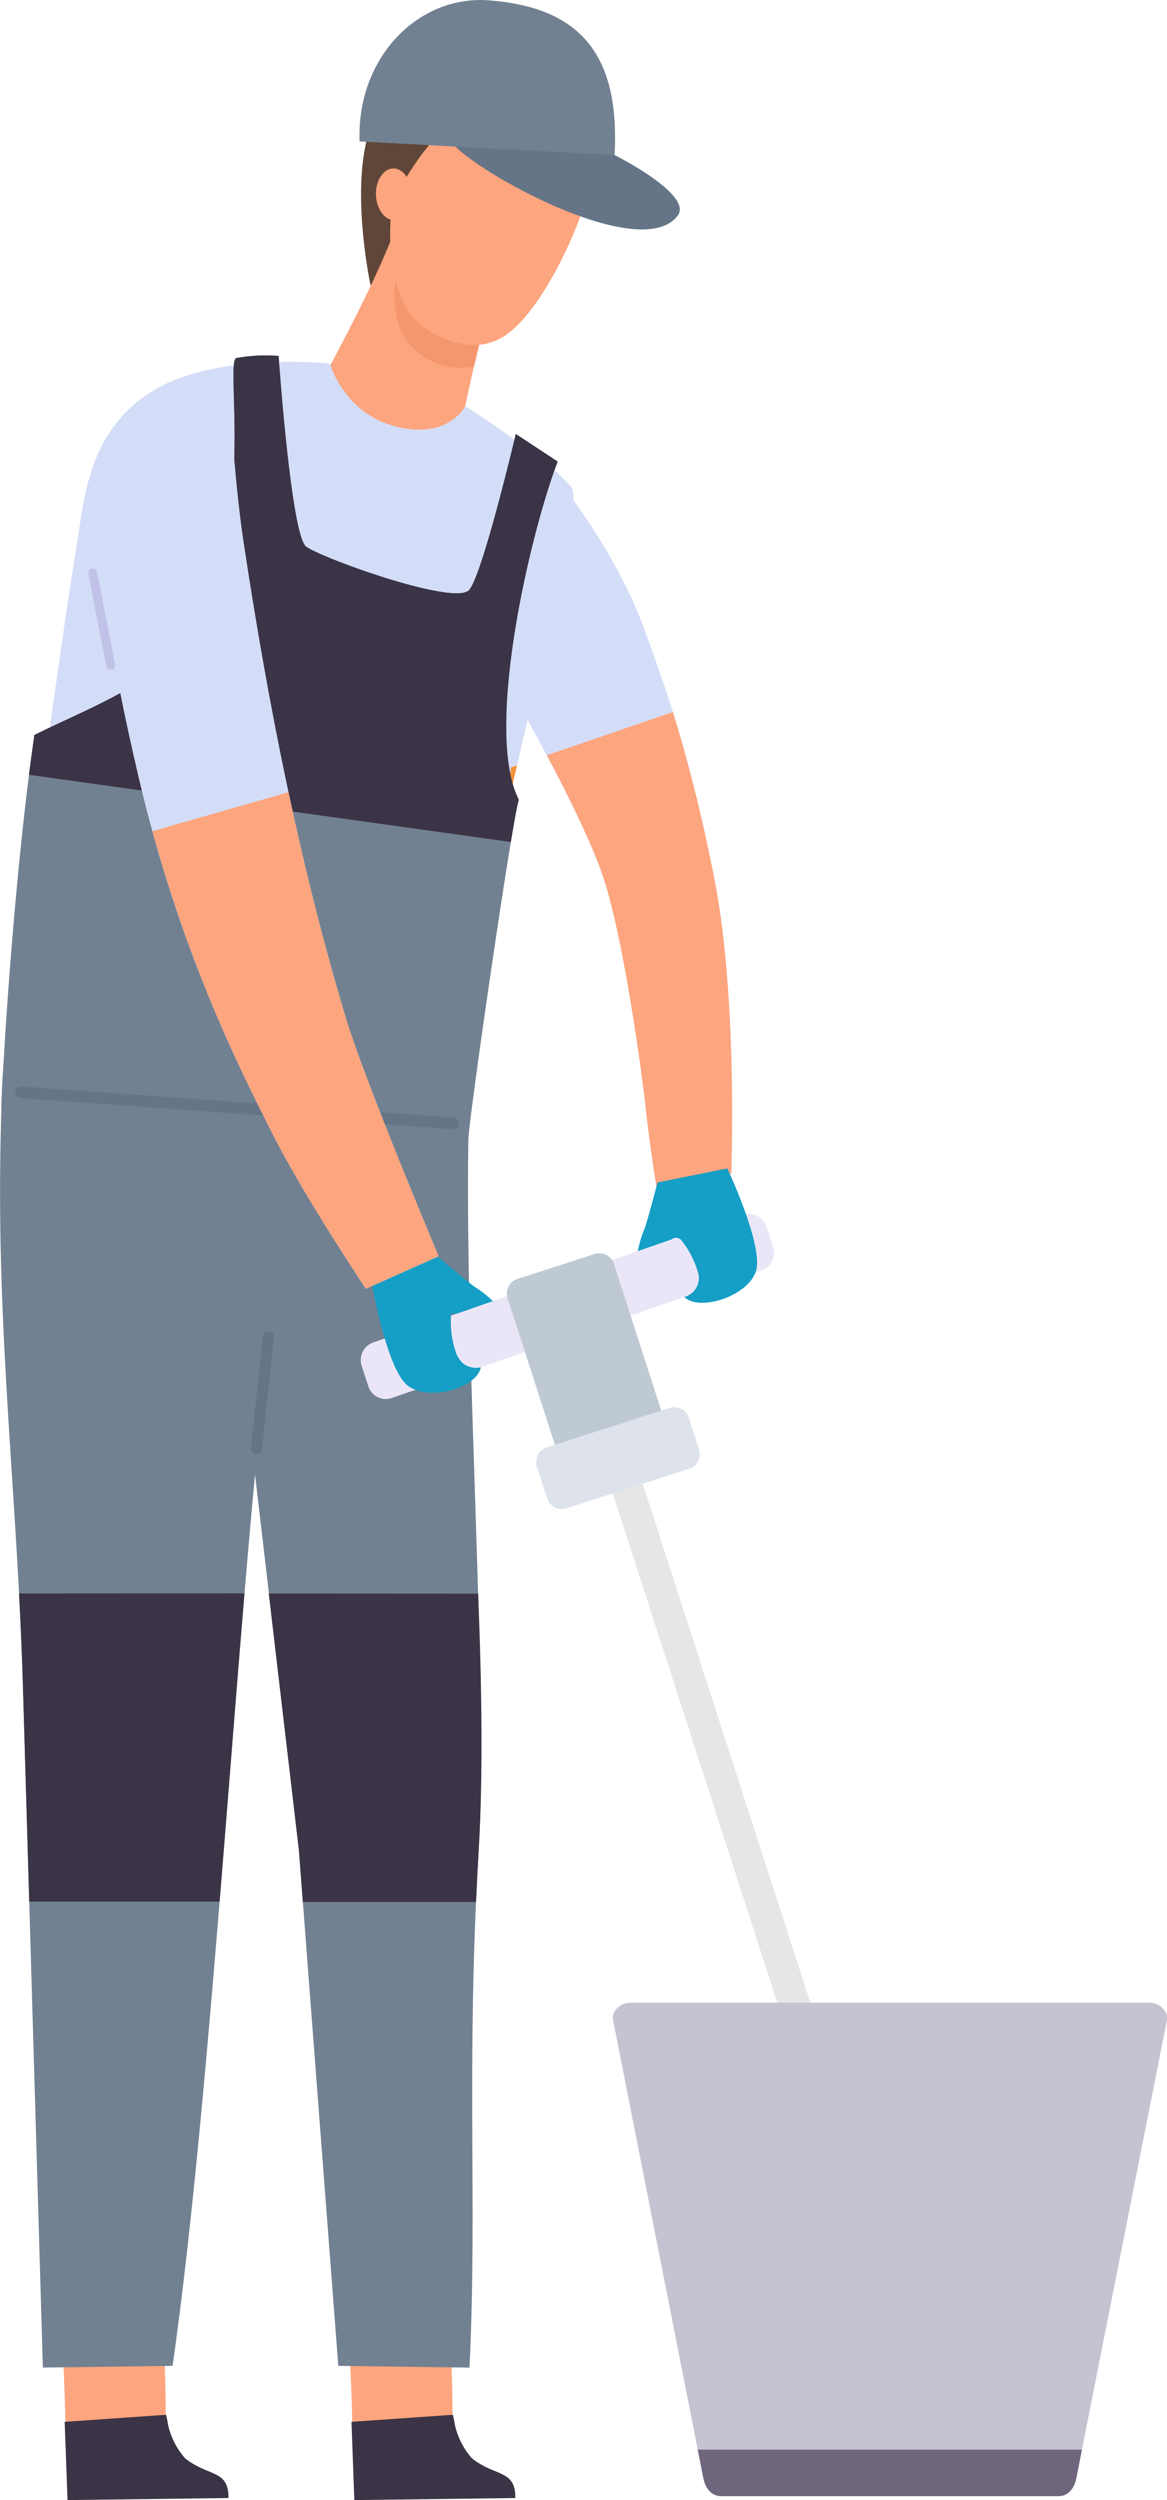
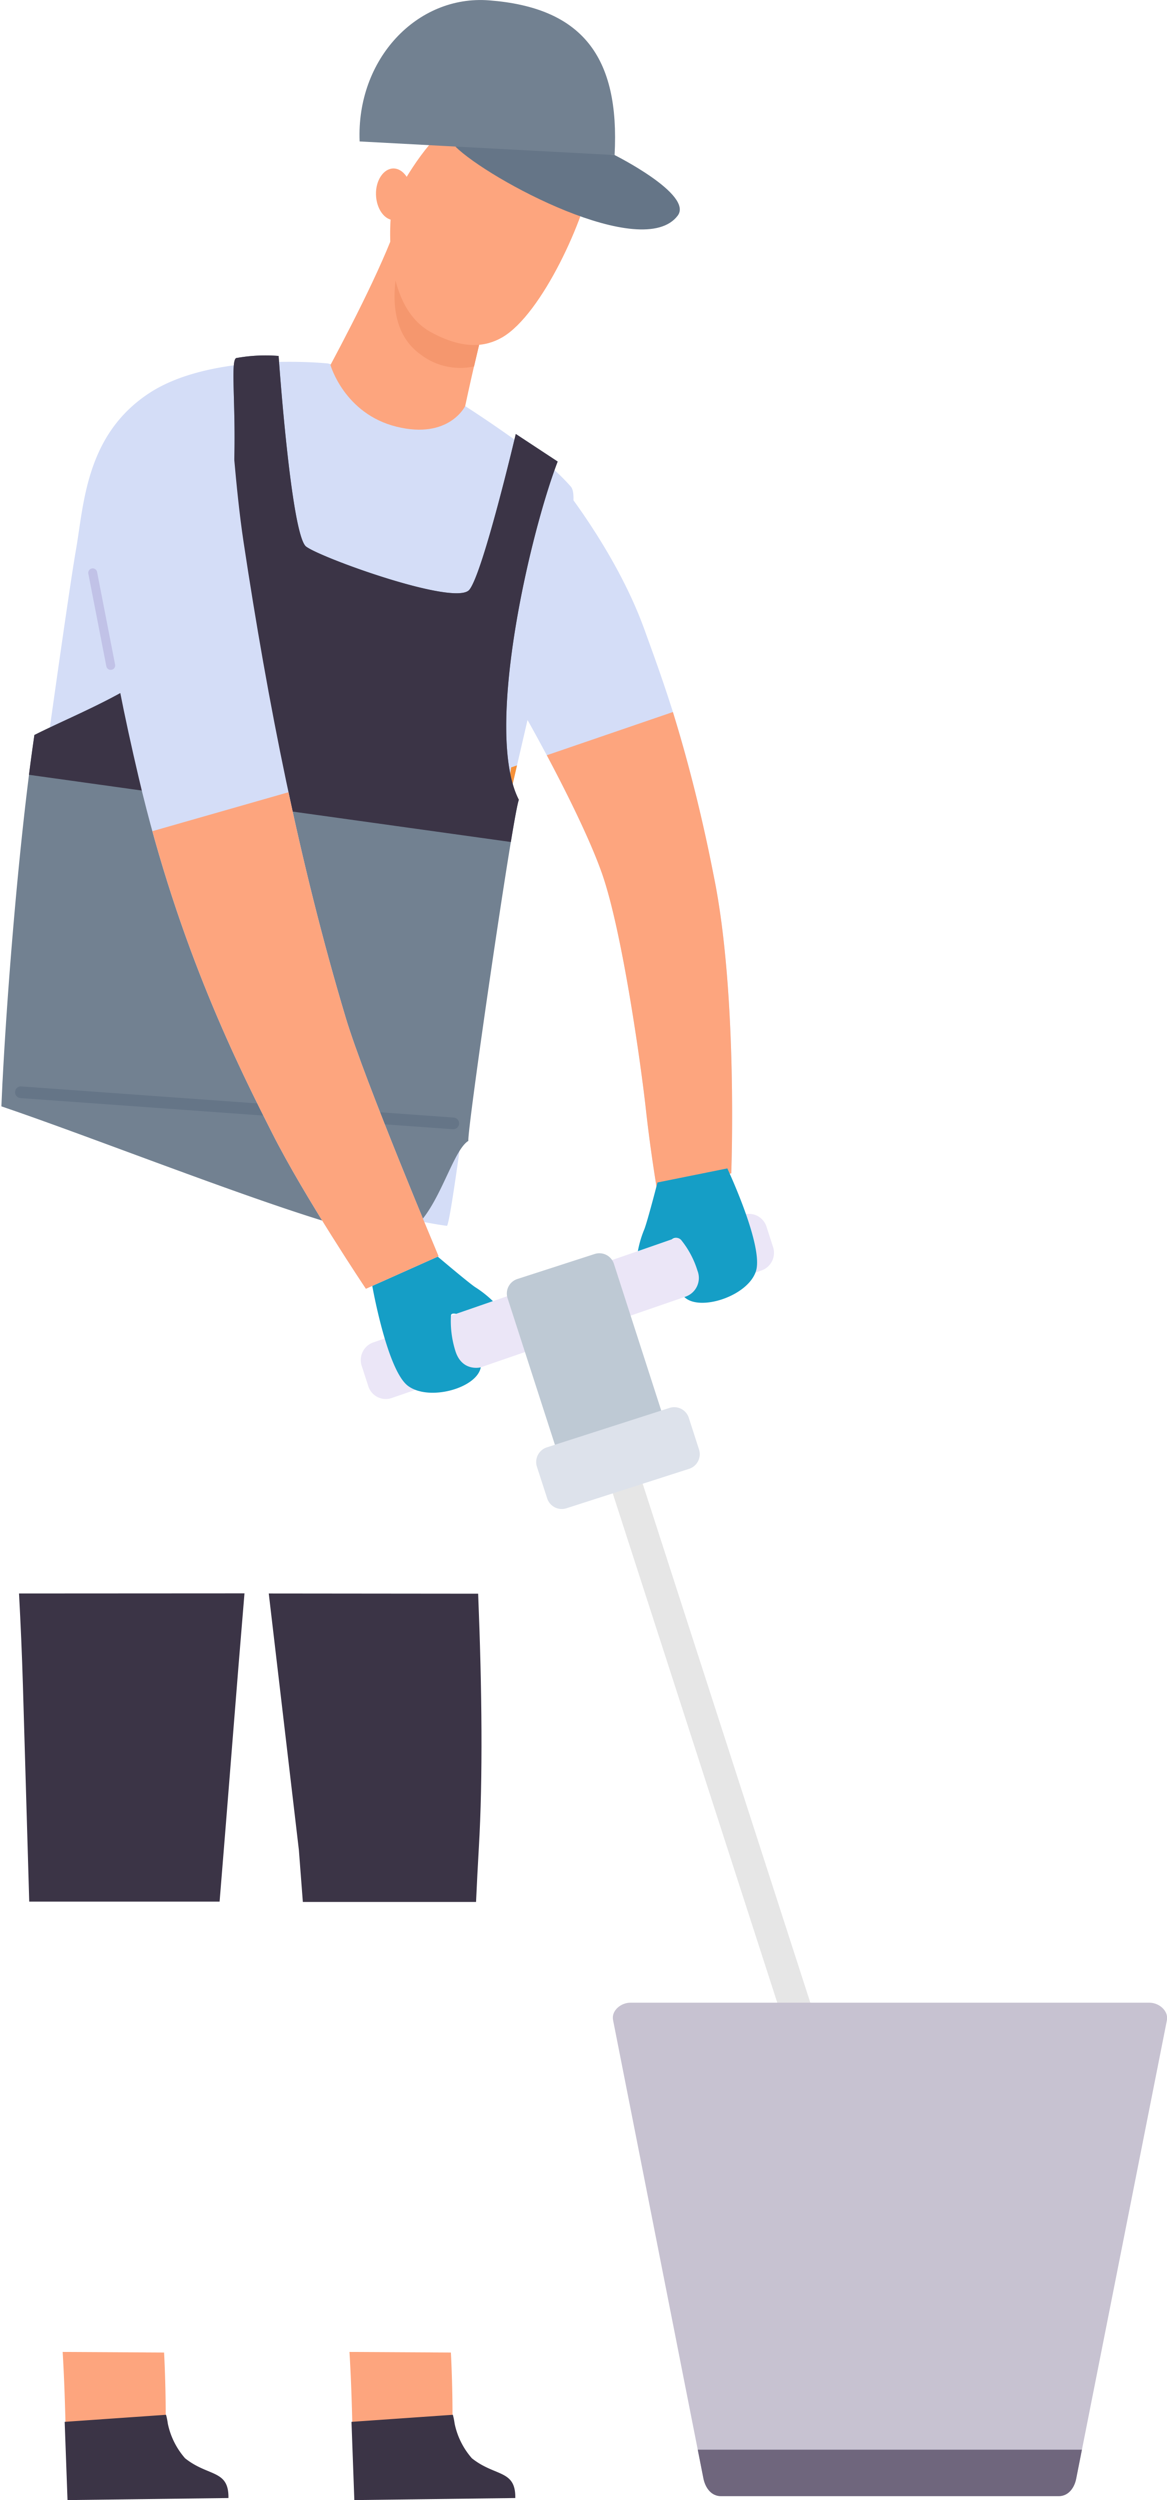
<svg xmlns="http://www.w3.org/2000/svg" viewBox="0 0 266.35 570.33">
  <defs>
    <style>.cls-1{fill:#d4ddf7;}.cls-1,.cls-10,.cls-11,.cls-13,.cls-14,.cls-15,.cls-16,.cls-2,.cls-3,.cls-4,.cls-5,.cls-6,.cls-7,.cls-9{fill-rule:evenodd;}.cls-2{fill:#fda57e;}.cls-3{fill:#f69139;}.cls-4{fill:#604638;}.cls-5{fill:#f5976e;}.cls-6{fill:#3b3446;}.cls-7{fill:#728191;}.cls-8,.cls-9{fill:#657587;}.cls-10{fill:#ebe6f7;}.cls-11{fill:#bec9d4;}.cls-12{fill:#e6e6e6;}.cls-13{fill:#dde2eb;}.cls-14{fill:#c7c2d1;}.cls-15{fill:#6f667d;}.cls-16{fill:#159ec6;}.cls-17{fill:#c1c2e7;}</style>
  </defs>
  <g id="レイヤー_2" data-name="レイヤー 2">
    <g id="_1" data-name="1">
      <path class="cls-1" d="M114.85,188.19l5.55-23.94s12.31,21.68,17,35,8.95,44.16,10,53.7,2.43,17.69,2.43,17.69l17.07-3s1.55-40.8-4-67.85-9.36-38.5-15.95-56.54-19.78-34-19.78-34l-17.34,47.87Z" />
      <path class="cls-2" d="M137.4,199.28c4.68,13.36,8.95,44.16,10,53.7s2.43,17.69,2.43,17.69l17.07-3s1.55-40.8-4-67.85a359.38,359.38,0,0,0-9.32-37.39l-28.78,9.86C128.8,179.81,134.53,191.11,137.4,199.28Z" />
      <polygon class="cls-3" points="118 174.6 112.93 176.34 114.85 188.19 118 174.6" />
-       <path class="cls-4" d="M84.58,65.11S79.34,41,85.13,27.59c15.53-35.86,54.77-15.4,53.22,1.05-.69,7.42.68,11.7-3.27,11.45s-15-8.19-22.81-7.68S97.1,36,96,38.71s-1.64,13.71-2.74,15.78S84.58,65.11,84.58,65.11Z" />
      <path class="cls-1" d="M74.89,82.92s-26.19-2.8-40.78,6.73-14.95,25.44-16.79,35.86C15.08,138.32,3.63,220.75.5,247.52c27.39,10.63,78.64,29,101.5,32.13,1.64-.91,15.72-120.84,19.14-131.36,1.72-5.3,12.41-33.61,9.13-37.3a46.45,46.45,0,0,0-6.72-6.23c-9.75-7.31-17.39-12.12-17.39-12.12C95.23,89.48,85.82,86.09,74.89,82.92Z" />
      <path class="cls-2" d="M92,46.84c-2.63,9.51-10.48,25-16.58,36.43,0,0,3.17,11.15,15.12,14.08s15.63-4.71,15.63-4.71,4-18.87,5.6-22.39S92,46.84,92,46.84Z" />
      <path class="cls-5" d="M108.2,83.59c1.29-5.58,2.74-11.59,3.56-13.34.44-1-.87-3.18-3-5.88L91.86,57.15s-6.09,16.32,4.06,23.66A14.88,14.88,0,0,0,108.2,83.59Z" />
      <path class="cls-2" d="M89.38,47.41s-3,21.86,9,28.38c7.33,4,12.45,3.37,16.23,1.18,9.14-5.28,19.06-27.47,20.51-37.09C127.47,38.2,119.56,15.1,103,28.09c-7.25,5.69-12,15.74-12.34,15.79Z" />
      <path class="cls-2" d="M79.76,536.53c.64,10.64.57,17,1,26l23-8.11a1.26,1.26,0,0,1-.11-.57,23.93,23.93,0,0,1-.37-3c0-7.55-.37-14.18-.37-14.18Z" />
      <path class="cls-2" d="M14.3,536.53c.63,10.64.57,17,1,26l23-8.11a1.26,1.26,0,0,1-.11-.57,23.93,23.93,0,0,1-.37-3c0-7.55-.37-14.18-.37-14.18Z" />
      <path class="cls-6" d="M80.87,570.33l36.74-.47c.1-6.52-4.58-4.82-9.91-9.07a17.32,17.32,0,0,1-3.94-7.92,15.71,15.71,0,0,0-.4-2l-23.14,1.61Z" />
      <path class="cls-6" d="M15.41,570.33l36.73-.47c.11-6.52-4.57-4.82-9.9-9.07a17.32,17.32,0,0,1-3.94-7.92,15.71,15.71,0,0,0-.4-2l-23.14,1.61Z" />
-       <path class="cls-7" d="M.15,259.51c-1,44.75,3.82,81.92,5.08,125L9.78,540.1l29.61-.39c7.93-55.48,13.28-145.29,18.82-203.31l10,85.55,9,117.76,29.94.4c1.85-37.81-.85-68,2.13-118.7,2.11-35.87-3.15-110.09-2.39-161.15-9.53,3.35-95.26-18.83-104.85-24.6C.49,241.81.42,247.65.15,259.51Z" />
      <path class="cls-6" d="M4.34,363.51c.37,6.89.68,13.88.89,21l1.44,49.29H50.12c2-24.27,3.84-48.51,5.68-70.32Zm57,0L68.21,422l.91,11.88h39.53q.27-6,.64-12.42c.92-15.67.73-35.91-.16-57.9Z" />
      <path class="cls-7" d="M106.9,260.26c-.41-1.63,10.08-74,11.52-77.81-8-15.58,2.54-60.69,8.86-77.16L117.72,99s-7.47,31.71-10.6,35.54-33.81-7.25-37.25-9.85-6.28-43.49-6.28-43.49a37.38,37.38,0,0,0-9.54.46c-2.85-.1,4.08,33.95-7.86,59.3-6.41,13.63-25.78,20.39-38.34,26.71C4,194,1.1,233,.32,252.39c27.51,9.32,82.45,31.68,90.74,29.61S102.66,262.88,106.9,260.26Z" />
      <path class="cls-6" d="M116.59,192.08c.87-5.26,1.53-8.85,1.83-9.63-8-15.58,2.54-60.69,8.86-77.16L117.72,99s-7.47,31.71-10.6,35.54-33.81-7.25-37.25-9.85-6.28-43.49-6.28-43.49a37.38,37.38,0,0,0-9.54.46c-2.85-.1,4.08,33.95-7.86,59.3-6.41,13.63-25.78,20.39-38.34,26.71-.42,2.89-.84,5.93-1.24,9.08Z" />
      <path class="cls-8" d="M103.4,257.6h-.1L4.68,250.5a1.33,1.33,0,0,1-1.23-1.43,1.3,1.3,0,0,1,1.42-1.23l98.63,7.1a1.33,1.33,0,0,1-.1,2.66Z" />
-       <path class="cls-9" d="M58.52,331.79H58.4a1.26,1.26,0,0,1-1.12-1.4L60,304.72a1.27,1.27,0,0,1,2.52.27L59.8,330.65A1.26,1.26,0,0,1,58.52,331.79Z" />
      <path class="cls-2" d="M89.76,38.42c2.23,0,4.11,2.55,4.17,5.79s-1.68,5.93-3.91,6-4.12-2.55-4.21-5.81S87.53,38.48,89.76,38.42Z" />
      <path class="cls-9" d="M140.27,35.37s18,9,14.41,13.82c-8,10.58-43.14-8.24-50.75-15.75C109.28,33.38,134.33,34.55,140.27,35.37Z" />
      <path class="cls-7" d="M140.27,35.37C141.5,12.78,132.72,1.69,111.61.08,95.2-1.18,81.3,13.49,82.08,32.27Z" />
      <path class="cls-10" d="M85.25,306.22l84.39-29.1a4.19,4.19,0,0,1,5.3,2.71l1.52,4.71a4.26,4.26,0,0,1-2.71,5.3l-84.4,29.1a4.18,4.18,0,0,1-5.29-2.71l-1.53-4.71A4.26,4.26,0,0,1,85.25,306.22Z" />
      <path class="cls-11" d="M118.08,291.77l17.66-5.71a3.49,3.49,0,0,1,4.37,2.23l12.09,37.46-24.26,7.83-12.1-37.45A3.48,3.48,0,0,1,118.08,291.77Z" />
      <rect class="cls-12" x="158" y="329.37" width="7.18" height="133.8" transform="translate(-114.03 68.9) rotate(-17.91)" />
      <path class="cls-13" d="M124.8,330.18l28-9a3.5,3.5,0,0,1,4.41,2.26l2.33,7.22a3.51,3.51,0,0,1-2.25,4.41l-28,9a3.5,3.5,0,0,1-4.41-2.26l-2.34-7.22A3.52,3.52,0,0,1,124.8,330.18Z" />
      <path class="cls-14" d="M143.88,456.86H262.33c2.18,0,4.39,1.82,4,4L245.63,565.43c-.42,2.14-1.79,4-4,4H164.55c-2.18,0-3.54-1.82-4-4L139.92,460.82C139.5,458.68,141.7,456.86,143.88,456.86Z" />
      <path class="cls-15" d="M246.93,558.83l-1.3,6.6c-.42,2.14-1.79,4-4,4H164.55c-2.18,0-3.54-1.82-4-4l-1.3-6.6Z" />
      <path class="cls-16" d="M99.83,286.6s6.9,5.86,8.58,7a25.21,25.21,0,0,1,4.09,3.22l-8.36,2.89c-.45-.06-1.18-.2-1.22.42a22.84,22.84,0,0,0,1.07,8.23c1.58,4.66,5.74,3.56,5.74,3.56-.87,4.77-11.87,7.83-16.64,4.21s-8.15-22.92-8.15-22.92Z" />
      <path class="cls-16" d="M150.06,269.75s-2.26,8.77-3,10.67a24.63,24.63,0,0,0-1.48,5l7.74-2.69a1.56,1.56,0,0,1,2.15.15,20.91,20.91,0,0,1,3.72,7,4.51,4.51,0,0,1-3,6c3.47,3.4,14.56-.2,16.35-5.92S166,266.54,166,266.54Z" />
      <path class="cls-1" d="M31.65,177.36c9.18,39.17,23.1,66.56,30.51,81.21S83.51,294,83.51,294l16.59-7.41s-16.94-40.24-21.17-54.36c-10.66-35.53-17.81-72-23.35-108.65-1.88-12.52-2.66-26.73-4-39.76C17.85,90.49,18.25,120.15,31.65,177.36Z" />
      <path class="cls-2" d="M62.16,258.57C69.57,273.21,83.51,294,83.51,294l16.59-7.41s-16.94-40.24-21.17-54.36c-5.06-16.84-9.31-33.88-13-51.06,0-.15-.07-.3-.1-.44l-31.05,8.88C43.77,222.3,55.55,245.51,62.16,258.57Z" />
-       <path class="cls-17" d="M25.27,152.81a1,1,0,0,1-1-.81l-4.11-21.13a1,1,0,0,1,2-.38l4.11,21.13a1,1,0,0,1-.79,1.17Z" />
+       <path class="cls-17" d="M25.27,152.81a1,1,0,0,1-1-.81l-4.11-21.13a1,1,0,0,1,2-.38l4.11,21.13a1,1,0,0,1-.79,1.17" />
    </g>
  </g>
</svg>